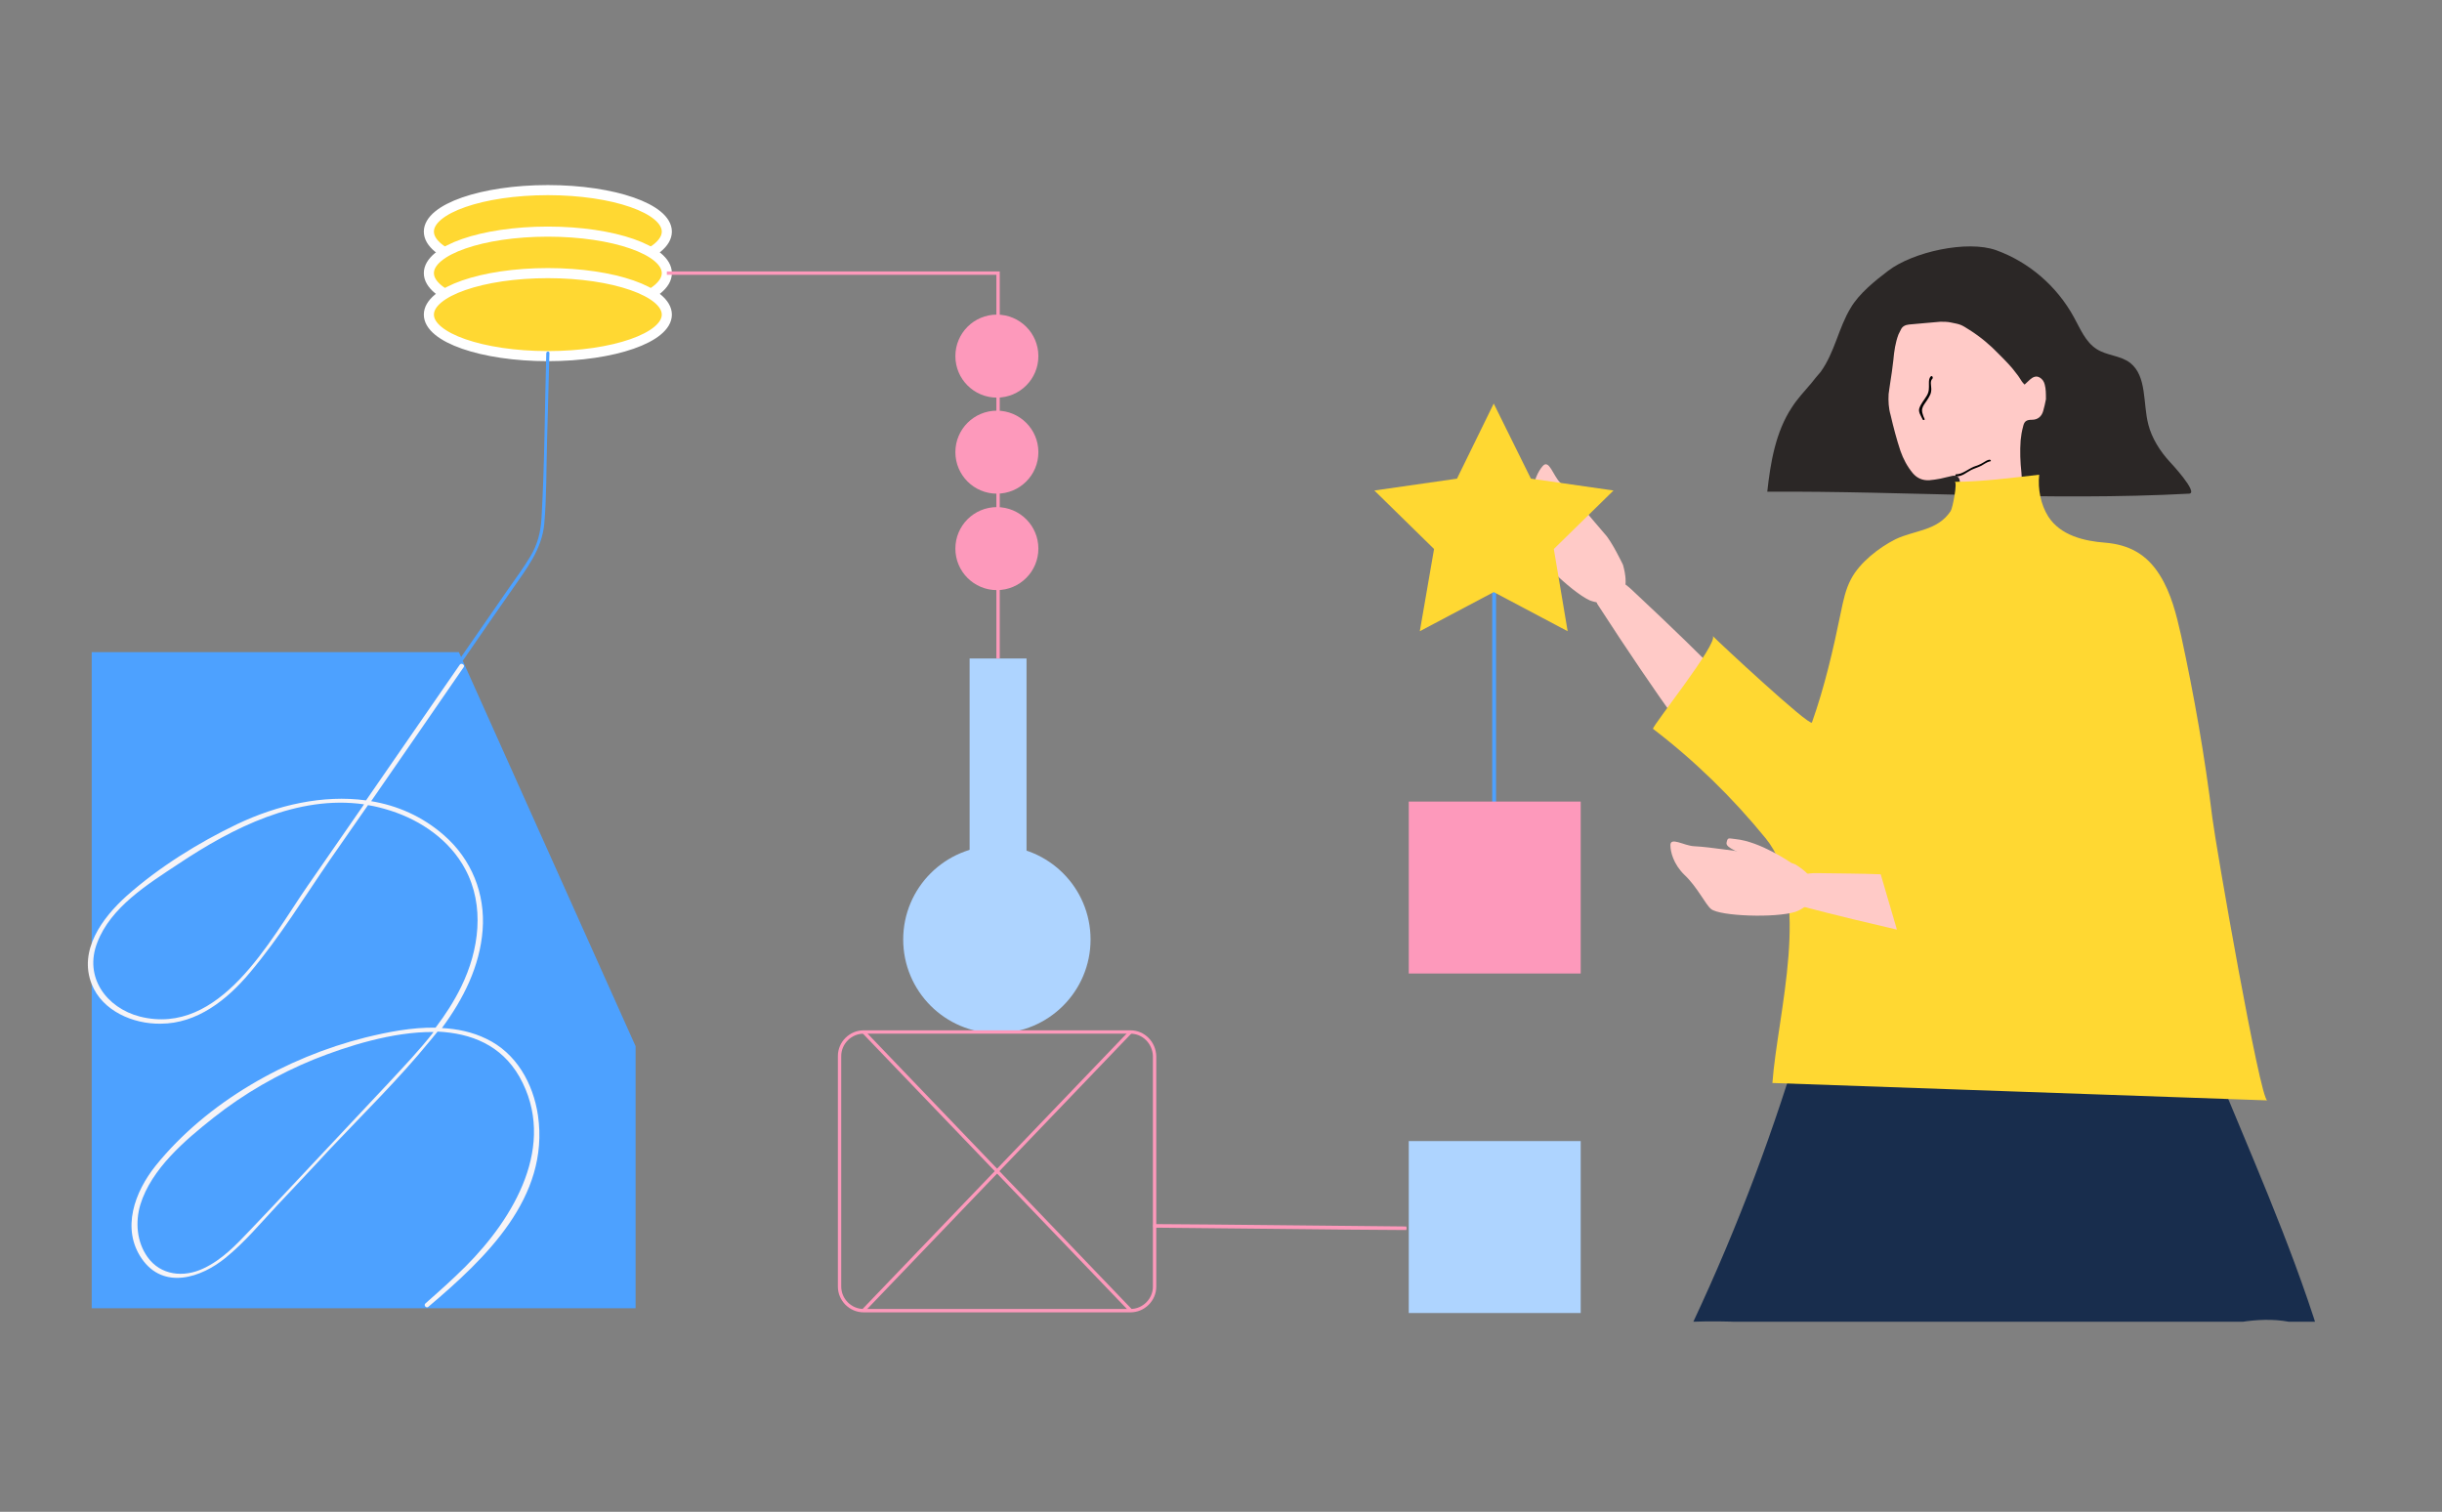
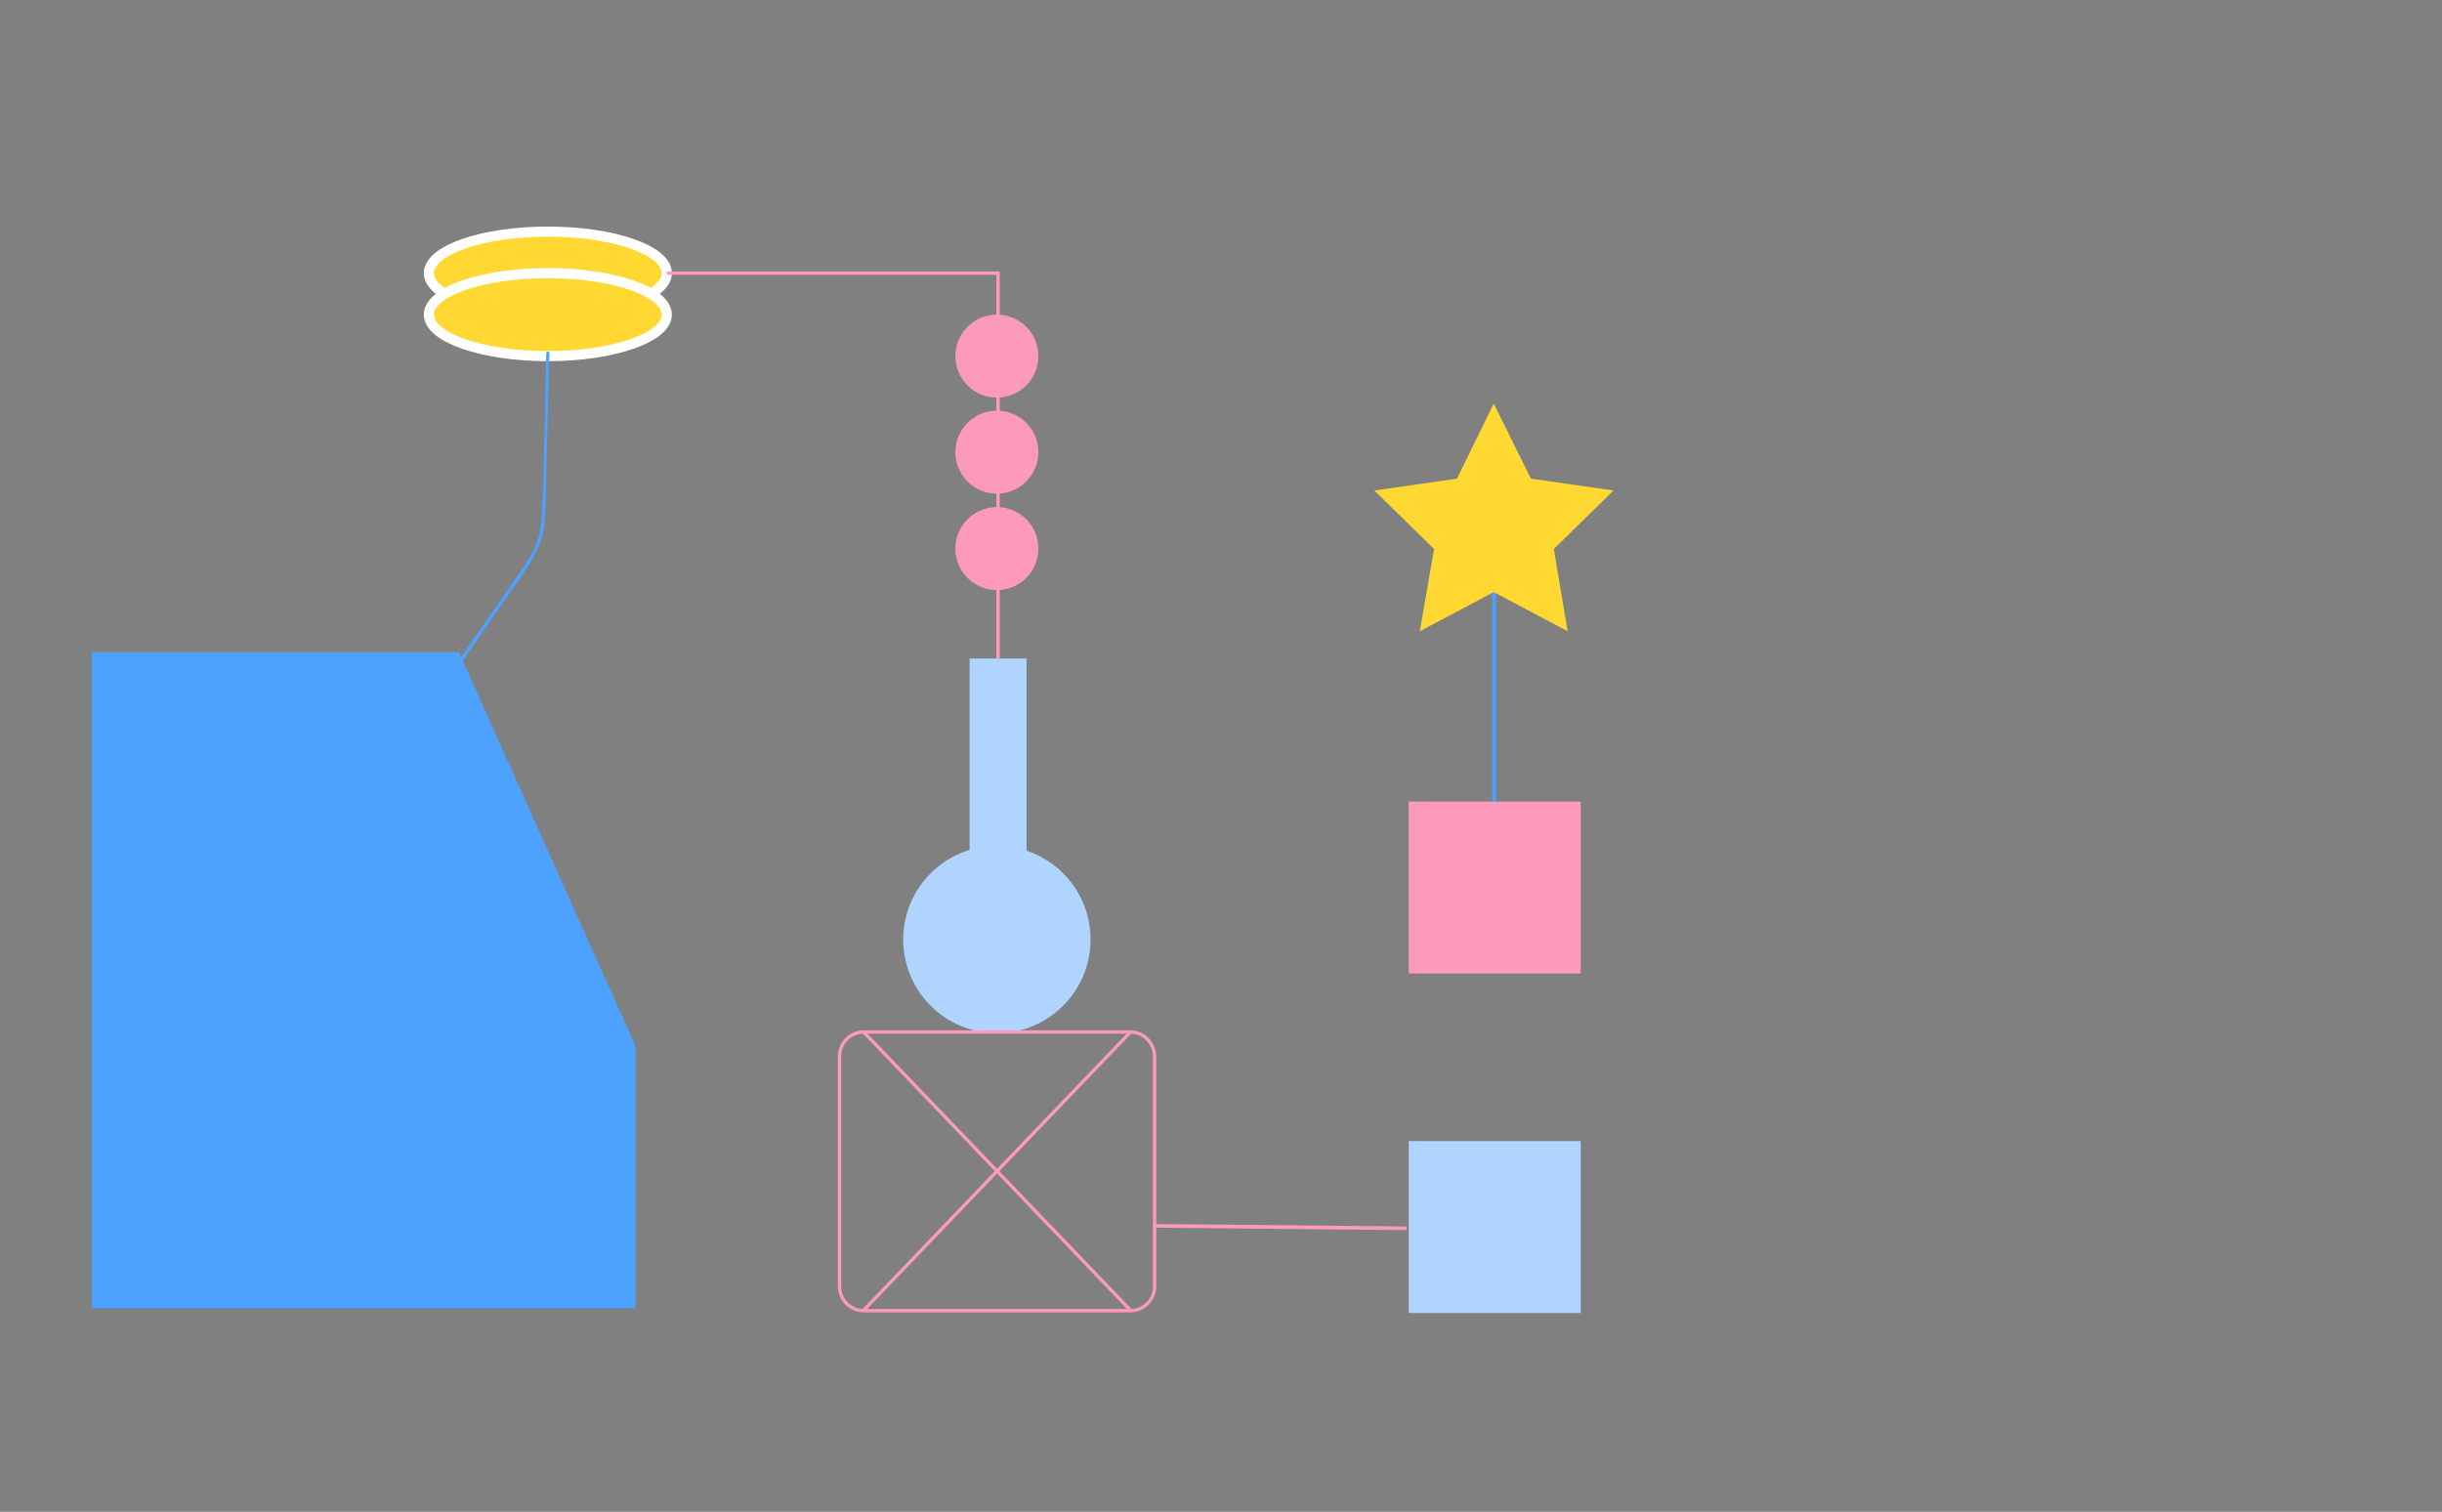
<svg xmlns="http://www.w3.org/2000/svg" xmlns:xlink="http://www.w3.org/1999/xlink" version="1.1" id="Layer_1" x="0px" y="0px" viewBox="-170 89.5 617.8 382.5" style="enable-background:new -170 89.5 617.8 382.5;" xml:space="preserve">
  <rect x="-170" y="89.5" width="617.8" height="382.5" fill="#808080" stroke="none" />
  <style type="text/css">
	.st0{clip-path:url(#SVGID_2_);}
	.st1{fill:#2B2726;}
	.st2{fill:#FFCAC7;}
	.st3{fill:#020202;}
	.st4{fill:#182D4D;}
	.st5{fill:#FFD832;}
	.st6{fill:#AED4FF;}
	.st7{fill:none;stroke:#4DA1FF;stroke-width:0.975;stroke-miterlimit:10;}
	.st8{fill:none;stroke:#FD99BB;stroke-width:0.852;stroke-miterlimit:10;}
	.st9{fill:#FD99BB;}
	.st10{fill:#4DA1FF;}
	.st11{fill:#F6F4F7;}
	.st12{fill:#FFD832;stroke:#FFFFFF;stroke-width:2.555;stroke-miterlimit:10;}
</style>
  <g>
    <g>
      <g>
        <defs>
-           <rect id="SVGID_1_" x="207.9" y="142.2" width="217.4" height="281.7" />
-         </defs>
+           </defs>
        <clipPath id="SVGID_2_">
          <use xlink:href="#SVGID_1_" style="overflow:visible;" />
        </clipPath>
        <g class="st0">
          <g>
            <path class="st1" d="M288.2,186.5c-1.7,2-3.5,3.9-4.9,6.1c-4.1,6.2-5.4,14-6.2,21.3c35.6-0.2,71,2.4,106.7,0.5       c2.6-0.1-4.8-8-4.9-8.1c-2.4-2.6-4.5-5.9-5.4-9.4c-1.4-5.4-0.3-12.2-4.6-15.6c-2.5-1.9-5.9-1.8-8.5-3.5c-2.8-1.8-4.1-5.1-5.7-8       c-4.3-7.9-11.4-14-19.7-17c-7.3-2.6-21,0.4-27.3,5.2c-3.3,2.5-7.4,5.8-9.5,9.4c-3.1,5.1-4,11.2-7.6,16.2       C289.7,184.6,289,185.5,288.2,186.5z" />
            <g>
              <polygon class="st2" points="321.5,221.5 324.4,222.6 328.2,220       " />
              <polygon class="st2" points="342.7,219.8 347.8,220.3 339.5,222.7 340.4,219.2       " />
              <g>
                <g>
                  <g>
                    <path class="st2" d="M347.3,186.8c-0.2-0.8-0.6-1.4-1.3-1.8c-0.9-0.5-1.7-0.1-2.4,0.5c-0.5,0.4-0.8,0.8-1.4,1.3           c-0.3-0.3-0.5-0.5-0.7-0.8c-0.4-0.6-0.8-1.3-1.3-1.9c-1.3-1.8-2.9-3.4-4.5-5c-2.2-2.3-4.7-4.4-7.4-6.1           c-2.2-1.4-2.2-1.4-4.7-1.9c-0.9-0.2-1.8-0.2-2.7-0.2c-2.7,0.2-5.3,0.5-7.9,0.7c-0.9,0.1-1.7,0.4-2.1,1.3           c-0.2,0.4-0.4,0.8-0.6,1.2c-0.8,2.1-1.1,4.3-1.3,6.5c-0.2,1.9-0.5,3.9-0.8,5.8c-0.1,0.9-0.3,1.8-0.4,2.8           c-0.1,1.8,0,3.6,0.5,5.3c0.7,3,1.5,6.1,2.5,9.1c0.7,2,1.7,3.9,3.1,5.6c1.1,1.3,2.5,1.9,4.2,1.8c0.9-0.1,1.9-0.2,2.8-0.4           c1-0.2,2-0.5,3-0.7c1-0.2,1.8,0.2,1.9,1.3c0.2,0.9,0.1,1.8-0.1,2.6c-0.2,1-0.5,5.9-0.7,7c-0.1,0.6-0.3,1.3-0.4,1.9           c5.3,1.2,10.7,1.5,15.9-0.1c0.4-0.4,0.8-0.8,1.1-1.2c0.4-0.4,0.5-0.9,0.5-1.5c-0.3-2.1-0.5-8.7-0.7-10.8           c-0.3-2.7-0.4-5.5-0.2-8.2c0.1-1.1,0.3-2.3,0.6-3.4c0.3-1.4,0.8-1.8,2.3-1.8c1.4,0,2.4-0.8,2.8-2.2c0.3-1,0.5-2,0.7-3           C347.6,189.1,347.6,187.9,347.3,186.8z" />
                  </g>
                </g>
                <path class="st3" d="M333.3,205.8c-0.6,0.1-1,0.4-1.5,0.7c-0.8,0.5-1.6,0.8-2.5,1.1c-1.4,0.6-2.9,1.9-4.4,1.9         c-0.3,0-0.3,0.5,0,0.5c1.5,0.1,2.6-1,3.8-1.6c0.8-0.4,1.6-0.6,2.4-1c0.8-0.4,1.5-1,2.4-1.2         C333.8,206.3,333.7,205.8,333.3,205.8z" />
                <path class="st3" d="M318.5,184.7c-0.5,0.5-0.5,1.1-0.5,1.8c0,1.2,0.1,2.1-0.6,3.2c-0.6,1-1.4,1.9-1.8,3         c-0.4,1,0.4,2,0.8,2.9c0.1,0.3,0.6,0.2,0.5-0.1c-0.2-0.4-0.4-0.9-0.5-1.3c-0.3-1-0.1-1.6,0.4-2.4c0.5-0.7,1-1.4,1.4-2.2         c0.3-0.5,0.4-1.1,0.4-1.7c0-0.8-0.4-2,0.3-2.6C319.1,184.9,318.8,184.5,318.5,184.7z" />
              </g>
            </g>
          </g>
          <path class="st4" d="M345,428.8c1.5-0.3,3-0.5,4.5-0.5c7.3,0,14.2,0.2,21.6,0.4c7.9,0.2,15.4-2.6,23-4.2      c7.6-1.6,16.5-1.9,22.6,2.6c-7.4-23.7-17.8-46.7-27.2-69.8c-4.1-10-7.1-26.9-14.5-35c-2.9-3.2-25.9-5.7-25.8-2.5      c-0.1-2.5-0.2-5-0.4-7.5c-9.7,0.2-19.4,0.5-29.1,0.7c-7.2,0.2-16.7-2.4-22.4,3.3c-7.2,7.2-8.1,23.6-10.8,33      c-7.4,25.5-16.8,50.5-28.1,74.6c16.7-0.6,33.5,1.8,49.4,6.9C321.3,435.2,331.6,431.4,345,428.8z" />
          <g>
            <g>
              <g>
                <path class="st2" d="M275.8,298.2c0,0-9.9-6.8-41.7-55.9c-1.3-2.1,1.5-10.3,8.6-3.7c42.2,39.4,39.2,42.2,44.1,47.2         C291.8,290.9,288.7,304.3,275.8,298.2z" />
              </g>
            </g>
            <g>
              <g>
                <g>
                  <path class="st2" d="M240.6,232.4c0,0-2.8-5.9-4.6-7.8c-4-4.6-8.3-10-11.3-13c-1.8-1.8-2.8-6-4.4-4.2c-1,1.1-2.7,4-2.5,8          c0.3,4.4-1.2,9.2-0.9,11c0.4,2.9,10.5,12.8,15.3,15C235.2,242.6,243.7,243.4,240.6,232.4z" />
                </g>
              </g>
            </g>
          </g>
          <path class="st5" d="M263.3,250.4c1.1,1.2,24.5,23,25.1,21.9c3.2-9,5.4-18.5,7.3-27.8c0.6-2.9,1.2-5.9,2.6-8.5      c2.2-4.2,7.1-8,11.3-10.1c4.9-2.3,10.6-2.1,13.9-7.1c0.5-0.7,1.8-7.5,1-7.4c6.9,0,14.4-1,21.4-1.8c-0.4,3.6,0.4,7.6,2.3,10.6      c3.1,4.8,9.1,6.2,14.4,6.6c6,0.5,10.5,2.9,13.8,8.2c2.9,4.6,4.2,10,5.4,15.3c3.3,15.2,6,30.6,7.9,46.1      c0.9,7.2,12.1,71.5,13.9,71.5c-41.7-1.5-83.5-2.9-125.2-4.4c1.3-17.6,10.1-47.4-1.7-61.9c-8.4-10.3-17.9-19.6-28.5-27.7      C247.8,273.4,264.9,252.1,263.3,250.4z" />
          <g>
            <g>
              <g>
                <path class="st2" d="M283,307.7c0,0-7.7-5.3-13.9-5.9c-1.9-0.2-2-0.5-2.3,0.9c-0.3,1.4,3.5,2.4,6.2,4.1         C275.7,308.4,283.5,313.1,283,307.7z" />
              </g>
            </g>
            <g>
              <g>
                <g>
                  <path class="st2" d="M309.9,324.7c-6.9-1.6-14.9-3.5-24.1-5.9c-2.4-0.6-5.8-8.5,3.8-8.4c6,0.1,11.4,0.1,16.2,0.3" />
                </g>
              </g>
              <g>
                <g>
                  <g>
                    <path class="st2" d="M284.2,308.2c0,0-6-2.4-8.6-2.6c-6-0.6-12.7-1.8-17-2c-2.5-0.1-6.1-2.5-6-0.2c0,1.5,0.7,4.7,3.6,7.5           c3.2,3,5.3,7.5,6.7,8.6c2.3,1.8,16.2,2.3,21.3,0.7C287.1,319.3,293.8,314.1,284.2,308.2z" />
                  </g>
                </g>
              </g>
            </g>
          </g>
        </g>
      </g>
    </g>
    <g>
      <circle class="st6" cx="82.2" cy="327.2" r="23.7" />
      <rect x="75.3" y="256.1" class="st6" width="14.4" height="51.6" />
      <line class="st7" x1="208" y1="292.7" x2="208" y2="239.3" />
      <path class="st8" d="M116,350.6H48.5c-3.3,0-6.1,2.7-6.1,6.1V415c0,3.3,2.7,6.1,6.1,6.1H116c3.3,0,6.1-2.7,6.1-6.1v-58.3    C122,353.3,119.3,350.6,116,350.6z" />
      <rect x="186.4" y="292.3" class="st9" width="43.5" height="43.5" />
      <rect x="186.4" y="378.2" class="st6" width="43.5" height="43.5" />
      <g>
        <polygon class="st10" points="-146.8,254.5 -53.9,254.5 -9.2,354.2 -9.2,420.5 -146.8,420.5    " />
-         <path class="st11" d="M-33.9,371.7c-1.2-8.1-5.5-15.8-13.1-19.4c-3.5-1.7-7.3-2.5-11.2-2.7c5.4-7.3,9.6-15.6,10.3-24.8     c0.7-9.2-2.8-17.9-9.8-24c-5.5-4.8-11.8-7.5-18.4-8.6c4.1-5.9,8.2-11.9,12.3-17.8c3.7-5.4,7.4-10.7,11.1-16.1     c0.4-0.6-0.6-1.2-1-0.6c-7.9,11.4-15.8,22.9-23.7,34.3c-10.9-1.5-22.5,1.2-32.6,6c-9.8,4.7-19.8,10.9-28,18.2     c-6.1,5.5-12.2,13.7-8.8,22.3c2.7,6.8,10.5,10.1,17.4,10c9.3,0,16.9-6.1,22.6-12.9c7.5-8.9,13.7-19,20.3-28.6     c3.2-4.6,6.4-9.2,9.6-13.8c1.9,0.3,3.8,0.8,5.7,1.4c7.8,2.5,15,7.5,18.9,14.8c5,9.3,3.5,20.5-1,29.7c-1.8,3.7-4,7.1-6.5,10.4     c-6-0.1-12.1,1.1-17.8,2.5c-19.9,5-40,16.3-53,32.4c-5.3,6.6-8.8,16-3.5,23.6c5.5,7.9,15,4.8,21.2-0.3c4.8-3.9,8.8-8.7,13-13.2     c4.4-4.7,8.9-9.4,13.3-14.2c8.6-9.1,17.6-17.9,25.5-27.6c0.6-0.7,1.2-1.5,1.8-2.2c8.5,0.4,16.1,3.4,20.7,11.4     c9.7,17.2-1.4,35.8-13.6,48c-3.3,3.3-6.8,6.4-10.2,9.4c-0.5,0.5,0.3,1.3,0.8,0.8C-47.2,407.9-30.9,392.5-33.9,371.7z      M-92.3,313.8c-9.4,13.6-22,38-42.3,32.9c-8.5-2.2-14.2-10-10.8-18.7c3.4-9,12.8-14.8,20.5-19.9c13.8-9.2,30.2-17.5,47-15.1     L-92.3,313.8z M-71.7,363.5c-7.7,8.2-15.5,16.5-23.2,24.7c-3.9,4.2-7.9,8.4-11.8,12.5c-3.5,3.7-7.1,7.5-11.8,9.7     c-5,2.4-10.9,1.8-14.2-2.9c-2.7-3.8-3.1-8.8-1.8-13.2c2.8-9.1,11.3-16.3,18.5-22c7.7-6.1,16.4-11.1,25.5-14.8     c8.3-3.3,19.8-7,30.2-6.9C-63.8,355.1-67.8,359.3-71.7,363.5z" />
      </g>
-       <ellipse class="st12" cx="-31.4" cy="148.1" rx="30.1" ry="10.5" />
      <ellipse class="st12" cx="-31.4" cy="158.6" rx="30.1" ry="10.5" />
      <ellipse class="st12" cx="-31.4" cy="169.1" rx="30.1" ry="10.5" />
      <path class="st10" d="M-31.8,178.9c-0.4,13.9-0.4,27.8-1.2,41.6c-0.2,3.6-1,6.8-2.9,9.9c-1.7,2.8-3.6,5.4-5.5,8.1    c-4.1,5.9-8.1,11.7-12.2,17.6c-0.3,0.5,0.4,0.9,0.8,0.4c4.1-6,8.3-12,12.4-17.9c3.6-5.2,7.5-10.1,8.1-16.6    c0.6-6.9,0.5-14,0.7-20.9c0.2-7.4,0.4-14.8,0.6-22.2C-30.9,178.3-31.8,178.3-31.8,178.9z" />
      <line class="st8" x1="116" y1="350.6" x2="48.5" y2="421" />
      <line class="st8" x1="48.5" y1="350.6" x2="116" y2="421" />
      <polyline class="st8" points="82.5,256.1 82.5,158.6 -1.3,158.6   " />
      <circle class="st9" cx="82.2" cy="179.6" r="10.5" />
      <circle class="st9" cx="82.2" cy="203.9" r="10.5" />
      <circle class="st9" cx="82.2" cy="228.3" r="10.5" />
      <path class="st9" d="M185.7,399.8c-16.6-0.2-33.2-0.3-49.8-0.5c-4.7,0-9.3-0.1-14-0.1c-0.2,0-0.2,0.8,0,0.9    c16.6,0.2,33.2,0.3,49.8,0.5c4.7,0,9.3,0.1,14,0.1C185.9,400.7,185.9,399.8,185.7,399.8z" />
      <polygon class="st5" points="207.9,191.6 217.3,210.6 238.2,213.6 223.1,228.4 226.6,249.2 207.9,239.3 189.2,249.2 192.8,228.4     177.7,213.6 198.6,210.6   " />
    </g>
  </g>
</svg>